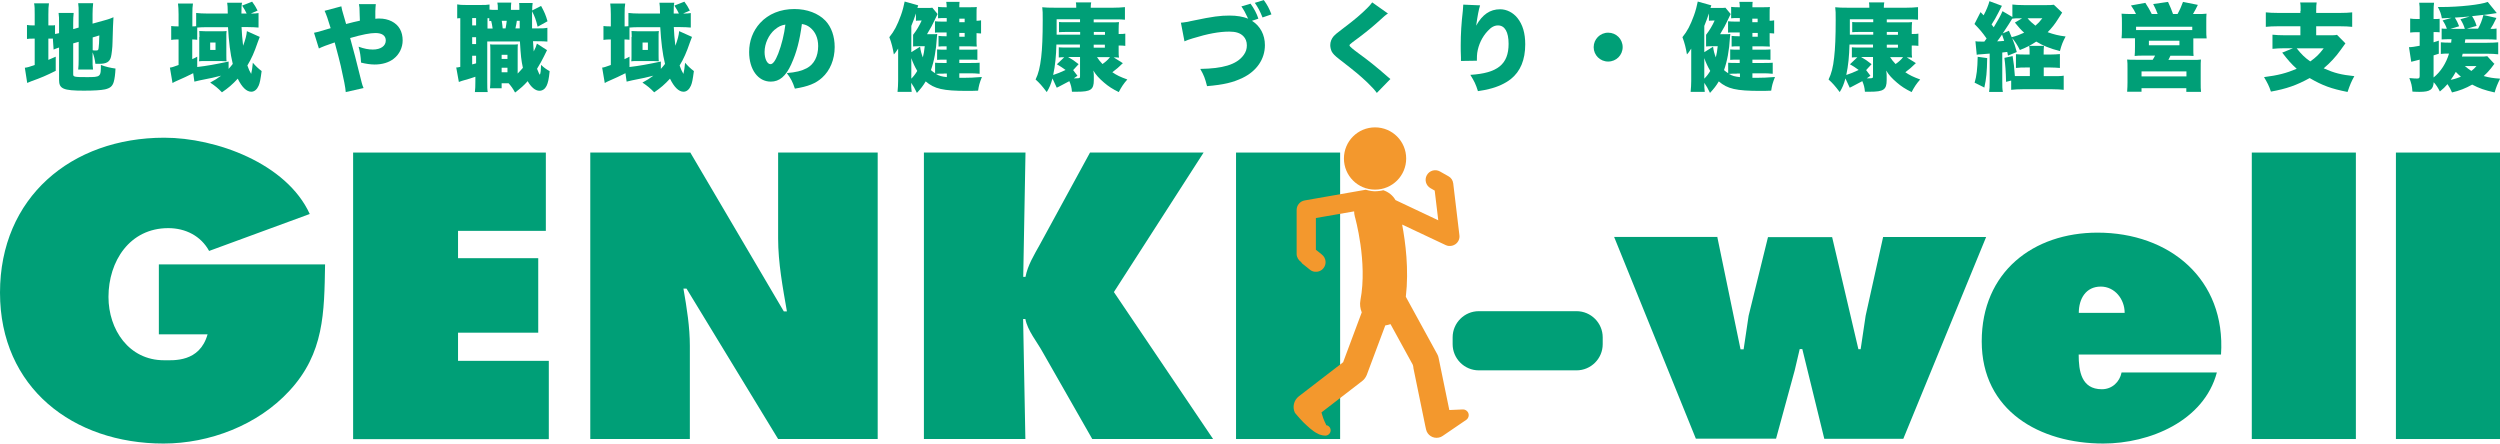
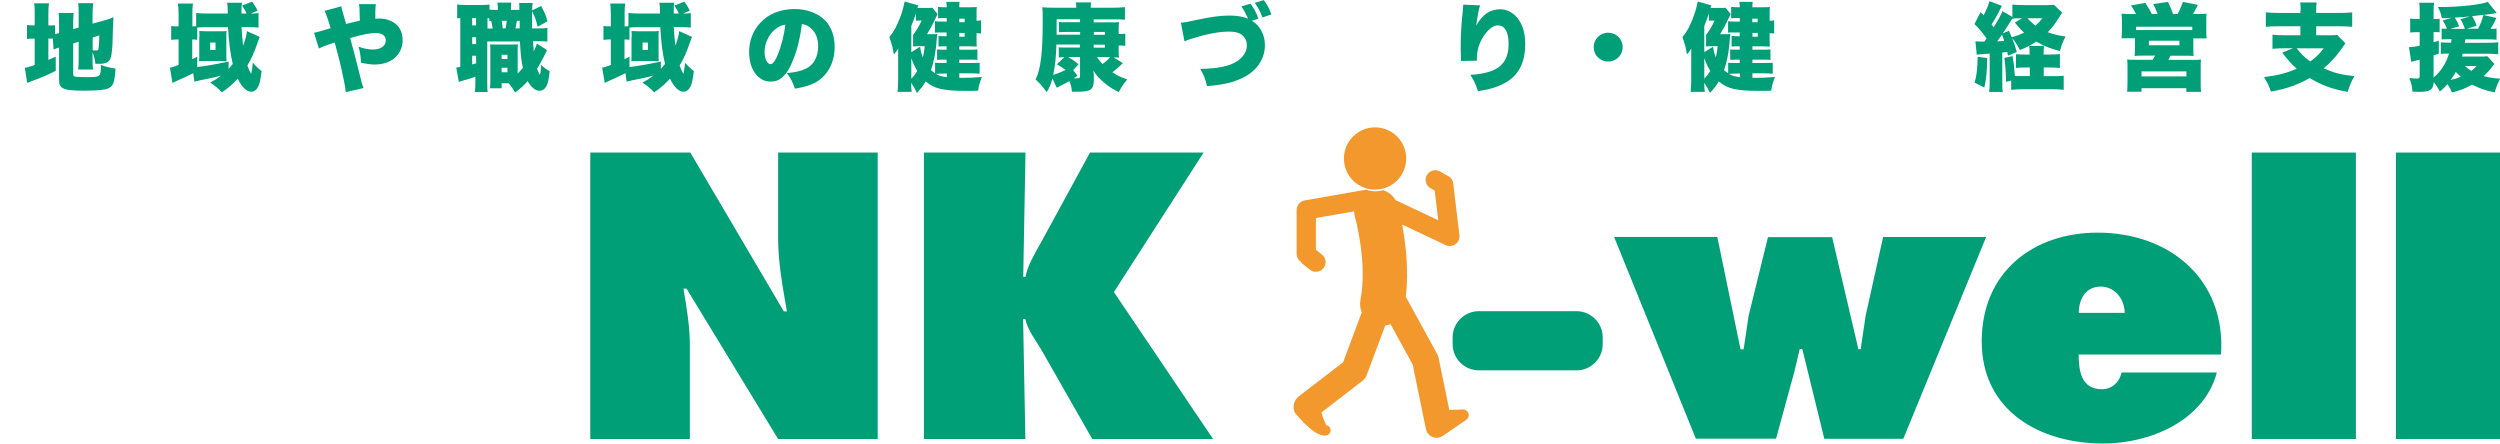
<svg xmlns="http://www.w3.org/2000/svg" id="_レイヤー_1" data-name="レイヤー 1" viewBox="0 0 210.41 37.33">
  <defs>
    <style>
      .cls-1 {
        fill: #009f77;
      }

      .cls-1, .cls-2 {
        stroke-width: 0px;
      }

      .cls-2 {
        fill: #f3982d;
      }
    </style>
  </defs>
  <g>
    <g>
      <g>
-         <path class="cls-1" d="M27.36,22.25c-.07,4.07-.07,7.48-3.01,10.65-2.65,2.88-6.72,4.43-10.59,4.43-7.61,0-13.76-4.7-13.76-12.7s5.99-13.04,13.83-13.04c4.33,0,10.29,2.15,12.24,6.42l-8.47,3.11c-.69-1.26-1.98-1.92-3.44-1.92-3.24,0-5.03,2.78-5.03,5.79,0,2.75,1.72,5.33,4.67,5.33.81,0,3,.19,3.67-2.18h-4.1v-5.89h14Z" />
-         <path class="cls-1" d="M29.73,12.84h16.21v6.59h-7.39v2.3h6.75v6.27h-6.75v2.37h7.64v6.59h-16.47V12.84Z" />
        <path class="cls-1" d="M49.69,12.84h8.41l7.87,13.37h.26c-.35-2.02-.74-4.09-.74-6.14v-7.23h8.38v24.11h-8.38l-7.71-12.66h-.26c.29,1.66.54,3.23.54,4.83v7.83h-8.38V12.84Z" />
        <path class="cls-1" d="M77.77,12.84h8.54l-.19,10.46h.19c.19-.99.73-1.85,1.21-2.72l4.22-7.74h9.56l-7.55,11.74,8.35,12.37h-10.17l-4.16-7.29c-.51-.93-1.28-1.82-1.47-2.81h-.19l.19,10.1h-8.54V12.84Z" />
-         <path class="cls-1" d="M104.03,12.84h8.76v24.11h-8.76V12.84Z" />
        <path class="cls-1" d="M189.52,12.84h8.76v24.11h-8.76V12.84Z" />
        <path class="cls-1" d="M201.65,12.84h8.76v24.11h-8.76V12.84Z" />
        <path class="cls-1" d="M144.54,19.97l1.95,9.43h.26l.42-2.82,1.63-6.62h5.4l2.21,9.43h.19l.42-2.82,1.47-6.62h8.67l-6.97,16.98h-6.65l-1.85-7.55h-.22l-.42,1.79-1.57,5.75h-6.75l-6.88-16.98h8.7Z" />
        <path class="cls-1" d="M174.95,29.85c0,1.37.22,2.91,1.95,2.91.86,0,1.5-.61,1.66-1.41h8.02c-1.09,4.09-5.66,5.98-9.56,5.98-5.34,0-10.23-2.75-10.23-8.6s4.35-9.15,9.75-9.15c6.04,0,10.81,3.9,10.39,10.26h-11.99ZM178.82,26.33c0-1.15-.83-2.21-2.01-2.21-1.25,0-1.85,1.02-1.85,2.21h3.87Z" />
      </g>
      <path class="cls-1" d="M132.69,26.19h-8.23c-1.21,0-2.2.99-2.2,2.2v.58c0,1.21.99,2.2,2.2,2.2h8.23c1.21,0,2.2-.99,2.2-2.2v-.58c0-1.21-.99-2.2-2.2-2.2Z" />
    </g>
    <g>
      <path class="cls-2" d="M118.95,30.94l1.01,4.92.06.27c.1.49.58.8,1.07.7.12-.02.23-.07.33-.14l1.98-1.35c.22-.15.28-.45.13-.67-.1-.14-.26-.22-.42-.21l-1.13.05-.9-4.38c-.02-.11-.06-.22-.11-.31l-2.65-4.84c.27-2.3-.03-4.59-.31-6.08l3.67,1.73c.08.04.17.06.25.07.2.02.4-.03.57-.15.24-.17.37-.46.33-.75l-.52-4.36c-.03-.26-.18-.49-.41-.61l-.71-.4c-.39-.22-.88-.08-1.1.31-.22.39-.08.88.31,1.1l.35.2.3,2.5-3.6-1.7s0,0,0,0c-.23-.4-.6-.69-1.03-.83-.1.04-.46.09-.74.09s-.74-.13-.74-.13l-2.57.45-2.57.45c-.39.07-.67.41-.67.8v3.72c.01.28.16.51.37.66.03.04.06.09.1.13l.65.52c.12.1.27.16.41.17.27.03.55-.07.73-.3.28-.35.22-.86-.13-1.14l-.51-.41v-2.67s1.61-.28,1.61-.28l1.61-.28c0,.15.02.29.06.44.02.07,1.08,3.82.47,7.03-.07.36-.02.71.11,1.03l-1.55,4.15s0,.03-.02.05l-.69.53-3.04,2.34h0c-.42.33-.55.9-.33,1.37h0s.04.06.06.08l.06.07.12.14c.08.09.16.18.24.27.16.18.33.35.52.52.18.17.37.33.59.49.11.08.23.15.38.22l.05.03.06.02.06.02.07.02c.09.03.2.05.31.05.24.03.46-.15.49-.39.03-.24-.15-.46-.39-.49.02-.03,0-.06-.03-.12-.03-.06-.07-.13-.1-.21-.07-.16-.14-.34-.19-.53-.02-.07-.04-.14-.06-.21l1.13-.87,2.31-1.78c.17-.13.29-.31.37-.5l1.56-4.17c.15-.02.3-.06.44-.11l1.87,3.41s.04.1.06.24Z" />
      <path class="cls-2" d="M118.35,13.34c0,1.45-1.17,2.62-2.62,2.62s-2.62-1.17-2.62-2.62,1.17-2.62,2.62-2.62,2.62,1.17,2.62,2.62Z" />
    </g>
  </g>
  <g>
    <path class="cls-1" d="M4.46,3.25c-.08,0-.17,0-.31,0h-.08v1.79c.26-.11.31-.14.62-.27v1.19c-.8.4-1.22.58-2.06.88-.15.06-.23.09-.34.14l-.2-1.28c.21-.02.38-.07.83-.23v-2.22h-.07c-.28,0-.41,0-.58.03v-1.18c.16.03.3.04.57.04h.08v-.91c0-.48,0-.68-.05-.95h1.25c-.04.28-.05.46-.05.96v.9h.14c.25,0,.33,0,.42-.02v.74c.1-.02.15-.02.34-.07v-.82c0-.43,0-.61-.04-.88h1.27c-.03.32-.04.48-.04.83v.53l.46-.13v-1.18c0-.43,0-.59-.04-.87h1.26c-.03.3-.05.57-.05.9v.82l1.08-.3c.33-.1.47-.14.68-.24-.03.49-.05.91-.08,2.11,0,.41-.08,1.05-.13,1.23-.11.42-.38.58-.98.58-.06,0-.13,0-.33,0-.05-.38-.12-.67-.24-.97v.62c0,.36,0,.52.04.83h-1.25c.03-.29.04-.43.04-.87v-1.46l-.46.13v2.6c0,.22.09.24,1.15.24,1.16,0,1.18-.02,1.18-1.02.42.15.79.24,1.23.3-.02.46-.07.86-.15,1.13-.11.36-.3.52-.73.62-.32.07-.93.11-1.78.11-1.74,0-2.09-.16-2.09-.9v-2.73c-.18.06-.3.1-.46.17l-.06-.89ZM7.8,4.23c.09.02.21.02.27.02.18,0,.21-.03.23-.22.03-.21.04-.39.06-1.05l-.56.17v1.08Z" />
    <path class="cls-1" d="M21.86,3.11q-.06.16-.17.45c-.29.85-.52,1.37-.87,1.95.1.3.19.5.32.71.06-.26.1-.51.14-.94.26.3.45.48.74.7-.1.75-.15.99-.25,1.23-.14.32-.36.51-.62.51-.4,0-.79-.38-1.14-1.1-.44.48-.8.79-1.33,1.15-.34-.35-.57-.54-.99-.82.4-.21.59-.34.92-.58-.55.14-.86.21-1.78.39-.16.03-.38.09-.47.11l-.1-.71c-.57.29-.72.35-1.39.65-.16.07-.23.1-.35.18l-.22-1.3c.17-.02.26-.05.73-.22v-2.15h-.12c-.21,0-.35.02-.5.04v-1.17c.18.02.3.03.51.03h.11v-1.01c0-.45-.02-.63-.05-.91h1.26c-.04.26-.05.45-.05.91v1.01c.17,0,.19,0,.32-.02v-1.11c.22.03.57.05.98.05h1.68c0-.54-.02-.68-.05-.91h1.25c-.04.21-.05.4-.05.91h.44c-.12-.25-.17-.34-.38-.67l.84-.33c.19.26.32.46.46.75l-.57.25c.29,0,.43,0,.65-.04v1.22c-.22-.02-.56-.04-.91-.04h-.52c.02.5.06.94.13,1.57.18-.46.3-.9.32-1.23l1.09.49ZM19.23,5.81c.16-.18.24-.27.36-.43-.21-.86-.33-1.85-.4-3.09h-1.74c-.3,0-.59,0-.85.03v1.03c-.14-.02-.22-.02-.42-.03v1.66c.15-.07.22-.1.42-.21v.87c.84-.1,1.51-.22,2.64-.46v.62ZM16.79,3.11c0-.28-.02-.45-.02-.5.1,0,.3.02.51.02h1.42c.11,0,.28,0,.37-.02,0,.06-.02.18-.02.27v1.79q0,.42.02.49c-.14,0-.28-.02-.44-.02h-1.42c-.18,0-.34,0-.46.02.02-.14.02-.27.02-.46v-1.59ZM17.69,4.2h.45v-.62h-.45v.62Z" />
    <path class="cls-1" d="M28.73.54c.05.27.07.36.16.65.1.36.11.38.24.83.57-.15.74-.19,1.16-.28q0-.18-.02-.56c0-.52-.02-.62-.06-.83h1.42c-.02.2-.03.3-.04.6v.63c.18-.02.23-.02.34-.02.77,0,1.42.33,1.73.88.15.26.23.6.23.96,0,.6-.28,1.18-.75,1.54-.4.32-.97.49-1.61.49-.33,0-.75-.06-1.14-.16-.04-.61-.08-.84-.21-1.34.47.17.83.24,1.2.24.66,0,1.09-.3,1.09-.76,0-.41-.31-.63-.87-.63-.46,0-1.11.13-2.13.42.2.68.58,2.16.98,3.78.05.18.07.25.15.43l-1.5.34c-.02-.36-.16-1.06-.42-2.21-.07-.31-.24-.97-.51-1.97-.66.22-1.07.38-1.33.51l-.41-1.32q.23-.03,1.13-.31c.12-.03.17-.05.27-.08-.22-.74-.38-1.19-.51-1.46l1.42-.38Z" />
    <path class="cls-1" d="M45.16,2.39c.5,0,.63,0,.91-.05v1.16c-.26-.02-.39-.03-.91-.03h-.3c.02.26.02.36.06.86.15-.3.19-.39.27-.66l.85.55c-.09.18-.15.29-.25.51-.1.22-.4.76-.59,1.06.17.41.17.42.24.5.06-.14.09-.39.1-.83.24.23.42.36.72.53-.06.66-.14.99-.26,1.24-.13.26-.34.41-.6.41-.34,0-.7-.3-.99-.81-.32.37-.57.58-1.06.96-.18-.34-.33-.54-.54-.78h-.59v.42h-.98c.02-.22.03-.41.03-.66v-2.38c0-.36,0-.43-.02-.66.11.02.18.02.46.02h1.4c.19,0,.3,0,.48-.02-.02.15-.02.25-.02.66v1.8c.18-.18.28-.3.44-.48-.14-.66-.18-1.01-.25-2.22h-2.37c-.17,0-.25,0-.38,0v3.39c0,.47,0,.65.04.87h-1.08c.03-.25.04-.49.04-.88v-.41c-.41.14-.47.16-1.14.35-.13.04-.15.05-.25.09l-.22-1.22c.07,0,.14,0,.34-.05V1.53c-.11,0-.14,0-.26.02V.37c.21.04.38.05.78.05h1.14c.41,0,.58,0,.8-.04v.43c.12.02.25.02.4.02h.3c0-.34,0-.41-.04-.61h1.17c-.02.2-.03.28-.03.61h.71v-.15c0-.23,0-.26-.02-.43h1.14c-.03.23-.04.37-.04.63l.75-.38c.28.51.4.79.54,1.29l-.83.46c-.14-.58-.24-.86-.47-1.3v.18c0,.09,0,.29,0,.6,0,.14,0,.37,0,.66h.34ZM39.74,2.14h.33v-.62h-.33v.62ZM39.74,3.71h.33v-.58h-.33v.58ZM39.74,5.42c.18-.04.22-.06.33-.09v-.64h-.33v.73ZM41.46,2.39c-.03-.25-.08-.48-.12-.63-.07,0-.09,0-.16.02v-.25c-.07,0-.08,0-.15,0v.87h.43ZM42.22,4.96h.49v-.35h-.49v.35ZM42.22,6.08h.49v-.38h-.49v.38ZM42.55,2.39c.05-.22.07-.42.1-.64h-.42c.02.16.06.38.08.64h.24ZM43.74,2.39v-.64h-.24c-.03.21-.07.43-.12.64h.36Z" />
    <path class="cls-1" d="M58.24,3.11q-.06.16-.17.45c-.29.85-.52,1.37-.87,1.95.1.3.19.5.32.71.06-.26.1-.51.14-.94.26.3.45.48.74.7-.1.75-.15.99-.25,1.23-.14.32-.36.51-.62.51-.4,0-.79-.38-1.14-1.1-.44.48-.8.79-1.33,1.15-.34-.35-.57-.54-.99-.82.4-.21.59-.34.92-.58-.55.14-.86.21-1.78.39-.16.03-.38.09-.47.11l-.1-.71c-.57.29-.72.35-1.39.65-.16.07-.23.1-.35.18l-.22-1.3c.17-.02.26-.05.73-.22v-2.15h-.12c-.21,0-.35.02-.5.04v-1.17c.18.02.3.03.51.03h.11v-1.01c0-.45-.02-.63-.05-.91h1.26c-.04.26-.05.45-.05.91v1.01c.17,0,.19,0,.32-.02v-1.11c.22.03.57.05.98.05h1.68c0-.54-.02-.68-.05-.91h1.25c-.04.21-.05.4-.05.91h.44c-.12-.25-.17-.34-.38-.67l.84-.33c.19.26.32.46.46.75l-.57.25c.29,0,.43,0,.65-.04v1.22c-.22-.02-.56-.04-.91-.04h-.52c.02.5.06.94.13,1.57.18-.46.3-.9.32-1.23l1.09.49ZM55.61,5.81c.16-.18.24-.27.36-.43-.21-.86-.33-1.85-.4-3.09h-1.74c-.3,0-.59,0-.85.03v1.03c-.14-.02-.22-.02-.42-.03v1.66c.15-.07.22-.1.42-.21v.87c.84-.1,1.51-.22,2.64-.46v.62ZM53.17,3.11c0-.28-.02-.45-.02-.5.1,0,.3.02.51.02h1.42c.11,0,.28,0,.37-.02,0,.06-.02.18-.02.27v1.79q0,.42.02.49c-.14,0-.28-.02-.44-.02h-1.42c-.18,0-.34,0-.46.02.02-.14.02-.27.02-.46v-1.59ZM54.08,4.2h.45v-.62h-.45v.62Z" />
    <path class="cls-1" d="M66.6,5.4c-.46,1.02-1,1.47-1.73,1.47-1.07,0-1.82-1.02-1.82-2.49,0-.94.32-1.78.92-2.44.7-.77,1.72-1.18,2.89-1.18,1.07,0,2.01.36,2.61.98.51.54.78,1.32.78,2.22,0,1.04-.39,1.98-1.06,2.58-.54.49-1.18.74-2.29.92-.19-.58-.34-.86-.68-1.31.75-.06,1.25-.18,1.68-.41.62-.33.96-1,.96-1.86,0-.68-.24-1.22-.7-1.58-.21-.16-.38-.23-.67-.28-.18,1.38-.45,2.41-.88,3.35ZM65.22,2.48c-.53.45-.87,1.19-.87,1.9,0,.57.22,1.02.5,1.02.2,0,.41-.28.65-.89.28-.72.51-1.65.6-2.44-.34.05-.59.17-.87.41Z" />
    <path class="cls-1" d="M80.74,6.55c.23,0,.29,0,.35,0,.5,0,.9-.02,1.55-.07-.2.5-.26.74-.32,1.15-.41.02-.62.02-.92.02-2.02,0-2.76-.17-3.49-.8-.22.37-.4.6-.74.97-.18-.38-.29-.57-.48-.85,0,.38,0,.41.04.76h-1.19c.03-.34.05-.58.05-.94v-1.96c0-.35,0-.47,0-.74-.04.07-.07.12-.1.15-.1.16-.13.19-.26.34-.1-.58-.19-.95-.38-1.45.42-.52.66-.99.97-1.83.14-.38.26-.85.32-1.17l1.14.32c-.03.1-.04.1-.07.22.14,0,.21,0,.38,0h.36c.28,0,.39,0,.52-.02l.44.53q-.06.1-.3.62c-.15.32-.22.46-.59,1.08h.45c.18,0,.33,0,.41-.02q-.02.1-.03.3c-.06,1.09-.24,2.01-.5,2.74.14.12.2.17.35.26v-.88c.22.02.41.02.71.02h.26v-.28h-.16c-.24,0-.46,0-.64.02v-.88c.18.02.38.02.64.02h.16v-.28h-.18c-.21,0-.33,0-.5.02v-.9c.18.02.29.03.52.03h.16v-.32h-.64c-.12,0-.23,0-.34.02v-.96c.18.02.36.03.73.03h.26v-.3h-.14c-.3,0-.39,0-.59.02v-.96c.18.02.33.03.59.03h.14c0-.19-.02-.29-.04-.45h1.12c-.02.14-.02.26-.02.45h.89c.3,0,.45,0,.58-.02-.02.17-.02.29-.02.54v.62c.17,0,.26-.02.38-.04v1.11c-.17-.02-.22-.02-.38-.03v.6c0,.22,0,.4.02.53q-.17,0-.62-.02h-.85v.28h.84c.3,0,.46,0,.68-.02v.88c-.22-.02-.41-.02-.69-.02h-.83v.28h.97c.3,0,.51,0,.74-.02v.93c-.34-.03-.5-.04-.74-.04h-.97v.35ZM77.44,3.93c.04.34.11.59.23.9.08-.32.11-.5.16-.94h-.53c-.14,0-.21,0-.45.02v-.98c.3-.39.51-.74.72-1.2h-.14c-.17,0-.24,0-.34.02v-.62c-.14.43-.22.62-.39,1.05v2.21l.74-.46ZM76.7,6.62c.18-.18.34-.38.5-.65-.21-.36-.37-.7-.5-1.08v1.73ZM79.42,6.2c-.28,0-.47,0-.66.02.3.17.48.22.93.27v-.3h-.26ZM81.19,1.87v-.3h-.45v.3h.45ZM80.74,3.09h.45v-.32h-.45v.32Z" />
    <path class="cls-1" d="M94.52,5.3c-.33.33-.58.54-.9.78.38.26.66.39,1.26.61-.32.36-.49.62-.72,1.06-.53-.26-.87-.48-1.24-.8-.42-.36-.66-.62-.9-1.01.03.18.04.29.04.44v.36c0,.81-.26.98-1.42.98-.1,0-.24,0-.42,0-.03-.37-.09-.58-.22-.89q-.22.13-.72.38l-.23.12s-.06.02-.11.05l-.36-.78c-.14.51-.25.77-.48,1.15-.42-.55-.59-.74-.94-1.06.24-.49.37-1.02.47-1.86.09-.74.13-1.79.13-3.13,0-.65,0-.76-.04-1.09.28.03.54.04,1.13.04h1.73v-.05c0-.17,0-.26-.03-.4h1.29c-.03.12-.03.21-.04.45h1.85c.36,0,.76-.02,1.03-.05v1.06c-.22-.02-.39-.03-.66-.03h-1.97v.25h1.48c.31,0,.46,0,.65-.02-.02.18-.03.32-.03.63v.37h.07c.24,0,.35,0,.49-.03v1.03c-.18-.02-.29-.03-.51-.03h-.05v.44c0,.32,0,.42.03.58-.14-.02-.29-.02-.45-.02l.78.49ZM88.91,3.76c-.02.91-.1,1.77-.27,2.55.32-.1.62-.22,1.04-.42-.25-.19-.38-.27-.73-.48l.62-.59c-.24,0-.32,0-.46.02v-.86c.14.02.3.02.54.02h1.24v-.25h-1.99ZM90.9,2.69h-1.22c-.17,0-.3,0-.55.02v-.86c.14.02.27.02.54.02h1.23v-.25h-1.97v.41q0,.21,0,.89h1.98v-.24ZM90.68,6.38c-.13.1-.18.13-.3.21q.18,0,.22,0c.27,0,.3-.02.3-.18v-1.61h-1c.32.18.54.33.88.6l-.46.5.35.46ZM93,2.69h-.94v.24h.94v-.24ZM92.05,3.76v.25h.94v-.25h-.94ZM92.33,4.81c.14.22.26.37.46.58.25-.17.49-.39.63-.58h-1.09Z" />
    <path class="cls-1" d="M105.01,1.51l-.03-.08c-.15-.33-.31-.62-.5-.89l.77-.23c.28.38.52.82.66,1.26l-.54.18c.7.44,1.09,1.18,1.09,2.05,0,1.17-.69,2.18-1.87,2.75-.81.39-1.59.58-3,.7-.18-.7-.26-.9-.57-1.45.98-.02,1.67-.1,2.28-.28.63-.19,1.08-.48,1.38-.9.18-.25.26-.5.26-.8,0-.32-.1-.58-.3-.78-.26-.26-.62-.38-1.18-.38-.85,0-1.82.18-3.08.57-.3.09-.5.16-.69.25l-.3-1.57c.3-.02.55-.07,1.06-.18,1.62-.34,2.25-.42,3.03-.42.62,0,1.14.09,1.57.26l-.03-.07ZM106.36,0c.29.39.46.71.65,1.21l-.75.26c-.21-.52-.38-.85-.65-1.23l.75-.23Z" />
-     <path class="cls-1" d="M116.81,1.14c-.19.12-.27.19-1.01.86-.46.41-1.11.93-1.96,1.55-.22.16-.26.21-.26.28q0,.1.75.65c.87.63,1.55,1.18,2.44,1.96.05.04.12.1.25.21l-1.14,1.17c-.19-.26-.37-.46-.79-.87-.69-.65-.97-.88-2.36-1.96-.4-.31-.54-.46-.65-.66-.07-.15-.12-.35-.12-.53,0-.28.1-.54.3-.77.11-.12.23-.22.73-.6,1.06-.8,1.55-1.22,2.1-1.77.19-.19.27-.28.4-.46l1.33.94Z" />
    <path class="cls-1" d="M124.57.45c-.11.34-.21.86-.33,1.71.52-.94,1.17-1.38,2.02-1.38.54,0,1.08.27,1.45.73.45.56.66,1.29.66,2.22,0,1.31-.41,2.29-1.22,2.93-.46.36-1.1.66-1.82.83-.27.07-.48.11-.94.18-.19-.6-.3-.82-.64-1.37,2.29-.14,3.22-.89,3.22-2.61,0-1-.32-1.55-.89-1.55-.3,0-.57.14-.86.46-.48.5-.79,1.17-.89,1.85-.02.18-.03.28-.03.66l-1.34.02c0-.06,0-.1,0-.14v-.16c-.02-.31-.02-.79-.02-1.02,0-.97.06-1.89.18-2.92.02-.23.03-.32.03-.44v-.06l1.41.06Z" />
    <path class="cls-1" d="M136.57,3.96c0,.68-.54,1.22-1.22,1.22s-1.22-.54-1.22-1.21.54-1.22,1.22-1.22,1.22.54,1.22,1.22Z" />
    <path class="cls-1" d="M147.49,6.55c.23,0,.29,0,.35,0,.5,0,.9-.02,1.55-.07-.2.5-.26.74-.32,1.15-.41.02-.62.02-.92.02-2.02,0-2.76-.17-3.49-.8-.22.37-.4.6-.74.97-.18-.38-.29-.57-.48-.85,0,.38,0,.41.04.76h-1.19c.03-.34.05-.58.05-.94v-1.96c0-.35,0-.47,0-.74-.04.07-.07.12-.1.15-.1.16-.13.19-.26.34-.1-.58-.19-.95-.38-1.45.42-.52.66-.99.97-1.83.14-.38.26-.85.32-1.17l1.14.32c-.03.1-.04.1-.07.22.14,0,.21,0,.38,0h.36c.28,0,.39,0,.52-.02l.44.53q-.06.1-.3.62c-.15.32-.22.46-.59,1.08h.45c.18,0,.33,0,.41-.02q-.02.1-.03.3c-.06,1.09-.24,2.01-.5,2.74.14.12.2.17.35.26v-.88c.22.02.41.02.71.02h.26v-.28h-.16c-.24,0-.46,0-.64.02v-.88c.18.02.38.02.64.02h.16v-.28h-.18c-.21,0-.33,0-.5.02v-.9c.18.02.29.03.52.03h.16v-.32h-.64c-.12,0-.23,0-.34.02v-.96c.18.02.36.03.73.03h.26v-.3h-.14c-.3,0-.39,0-.59.02v-.96c.18.02.33.03.59.03h.14c0-.19-.02-.29-.04-.45h1.12c-.02.14-.02.26-.02.45h.89c.3,0,.45,0,.58-.02-.02.17-.02.29-.02.54v.62c.17,0,.26-.02.38-.04v1.11c-.17-.02-.22-.02-.38-.03v.6c0,.22,0,.4.02.53q-.17,0-.62-.02h-.85v.28h.84c.3,0,.46,0,.68-.02v.88c-.22-.02-.41-.02-.69-.02h-.83v.28h.97c.3,0,.51,0,.74-.02v.93c-.34-.03-.5-.04-.74-.04h-.97v.35ZM144.18,3.93c.04.34.11.59.23.9.08-.32.11-.5.16-.94h-.53c-.14,0-.21,0-.45.02v-.98c.3-.39.51-.74.72-1.2h-.14c-.17,0-.24,0-.34.02v-.62c-.14.43-.22.62-.39,1.05v2.21l.74-.46ZM143.44,6.62c.18-.18.34-.38.5-.65-.21-.36-.37-.7-.5-1.08v1.73ZM146.17,6.2c-.28,0-.47,0-.66.02.3.17.48.22.93.27v-.3h-.26ZM147.93,1.87v-.3h-.45v.3h.45ZM147.49,3.09h.45v-.32h-.45v.32Z" />
-     <path class="cls-1" d="M161.26,5.3c-.33.33-.58.54-.9.78.38.26.66.39,1.25.61-.32.36-.49.62-.72,1.06-.53-.26-.87-.48-1.24-.8-.42-.36-.66-.62-.9-1.01.03.18.04.29.04.44v.36c0,.81-.26.98-1.41.98-.1,0-.24,0-.42,0-.03-.37-.09-.58-.22-.89q-.22.13-.72.38l-.23.12s-.06.02-.11.05l-.36-.78c-.14.51-.25.77-.48,1.15-.42-.55-.59-.74-.94-1.06.24-.49.38-1.02.47-1.86.09-.74.13-1.79.13-3.13,0-.65,0-.76-.04-1.09.28.03.54.04,1.14.04h1.73v-.05c0-.17,0-.26-.03-.4h1.29c-.03.12-.03.21-.04.45h1.85c.36,0,.76-.02,1.03-.05v1.06c-.22-.02-.39-.03-.66-.03h-1.97v.25h1.48c.31,0,.46,0,.65-.02-.02.18-.03.32-.03.63v.37h.07c.24,0,.35,0,.49-.03v1.03c-.18-.02-.29-.03-.51-.03h-.05v.44c0,.32,0,.42.03.58-.14-.02-.29-.02-.45-.02l.78.49ZM155.66,3.76c-.02.91-.1,1.77-.27,2.55.32-.1.62-.22,1.04-.42-.25-.19-.37-.27-.73-.48l.62-.59c-.24,0-.32,0-.46.02v-.86c.14.02.3.02.54.02h1.24v-.25h-1.99ZM157.65,2.69h-1.21c-.17,0-.3,0-.55.02v-.86c.14.02.27.02.54.02h1.23v-.25h-1.97v.41q0,.21,0,.89h1.97v-.24ZM157.42,6.38c-.13.1-.18.13-.3.21q.18,0,.22,0c.27,0,.3-.02.3-.18v-1.61h-1c.32.18.54.33.88.6l-.46.5.35.46ZM159.74,2.69h-.94v.24h.94v-.24ZM158.8,3.76v.25h.94v-.25h-.94ZM159.08,4.81c.14.22.26.37.46.58.25-.17.49-.39.63-.58h-1.09Z" />
    <path class="cls-1" d="M167.01,3.5c.1-.14.13-.18.19-.26-.35-.5-.56-.75-1.02-1.22l.51-1,.26.27c.22-.4.42-.9.49-1.19l1.05.39q-.06.12-.29.56c-.19.38-.39.73-.58,1.01q.08.1.18.24c.39-.64.6-1.03.74-1.36l.83.49V.38c.22.03.54.05.98.05h1.87c.29,0,.43,0,.64-.03l.7.66q-.08.13-.14.22s-.1.15-.22.34c-.24.39-.5.72-.86,1.09.5.18.92.29,1.51.36-.24.45-.34.7-.48,1.23-.86-.22-1.43-.46-1.99-.8-.46.3-.75.46-1.38.71-.21-.42-.37-.67-.65-1.01.18.44.26.7.39,1.18l-.74.3c-.03-.16-.04-.18-.06-.31q-.22.02-.42.05v2.43c0,.46,0,.61.05.89h-1.16c.04-.26.05-.43.05-.89v-2.34q-.22.02-.75.06c-.15,0-.24.02-.34.04l-.11-1.14c.16.03.21.03.59.03h.17ZM167.25,4.89c-.02,1.17-.07,1.72-.24,2.48l-.82-.41c.17-.55.24-1.17.26-2.18l.8.11ZM168.09,3.48c.22,0,.34-.02.59-.04-.06-.18-.09-.28-.18-.53-.16.23-.27.39-.41.57ZM169.37,1.55c-.18.3-.39.63-.81,1.26l.52-.22c.13.29.17.39.23.54.41-.1.7-.22,1.05-.38-.26-.23-.44-.43-.78-.85l.61-.36h-.17c-.3,0-.46,0-.66.03v-.02ZM170.82,5.68h-.3c-.3,0-.55,0-.85.04v-1.16c.22.02.44.03.85.03h.3c0-.38,0-.55-.04-.73h1.25c-.02.2-.03.37-.03.73h.55c.33,0,.58-.02.82-.04v1.17c-.25-.02-.53-.04-.82-.04h-.54v.73h.74c.45,0,.7,0,.94-.04v1.19c-.28-.03-.54-.05-.95-.05h-2.51c-.39,0-.67.02-.96.05v-.78l-.43.11c-.02-.9-.06-1.38-.14-2.02l.69-.15c.09.54.14.96.19,1.68.15,0,.23,0,.46,0h.8v-.73ZM170.65,1.54c.22.26.37.39.66.62.23-.2.34-.31.58-.62h-1.24Z" />
    <path class="cls-1" d="M179.78,1.19c-.11-.25-.23-.45-.43-.73l1.21-.22c.22.34.39.62.54.94h.5c-.09-.24-.22-.54-.38-.84l1.25-.18c.16.34.34.76.42,1.02h.38c.19-.34.33-.66.46-1.02l1.25.25c-.1.21-.26.53-.41.77h.32c.38,0,.61,0,.82-.03-.02.18-.02.42-.02.76v.62c0,.31,0,.48.03.7h-1.12v.7c0,.5,0,.6.02.78-.26-.02-.44-.02-.83-.02h-1.12c-.06.15-.1.22-.17.35h2c.39,0,.56,0,.74-.03-.02.18-.02.38-.02.78v1.14c0,.4,0,.59.03.8h-1.24v-.31h-3.77v.3h-1.21c.02-.3.03-.56.03-.81v-1.12c0-.38,0-.55-.03-.78.18.02.38.02.74.02h1.41c.1-.15.12-.2.2-.35h-.89c-.42,0-.57,0-.83.03.02-.22.03-.4.03-.79v-.7h-1.13c.02-.22.03-.42.03-.68v-.61c0-.3,0-.49-.03-.78.27.02.5.03.82.03h.4ZM184.52,2.25h-4.74v.28c.13,0,.21,0,.31,0h4.13c.1,0,.18,0,.29,0v-.28ZM180.24,6.43h3.78v-.42h-3.78v.42ZM180.86,3.81h2.57v-.38h-2.57v.38Z" />
    <path class="cls-1" d="M193.63.92c0-.37,0-.53-.04-.71h1.39c-.03.18-.04.34-.04.71v.17h1.92c.49,0,.86-.02,1.11-.05v1.22c-.24-.03-.64-.05-1.1-.05h-1.93v.76h1.08c.34,0,.52,0,.67-.04l.71.72q-.1.12-.42.58c-.37.53-.89,1.09-1.41,1.52.9.4,1.46.54,2.58.66-.25.45-.36.71-.57,1.33-1.37-.27-2.11-.54-3.19-1.17-1.08.6-1.97.91-3.26,1.14-.15-.46-.3-.75-.58-1.22,1.18-.15,1.87-.33,2.75-.7-.47-.43-.7-.69-1.22-1.36l.91-.37h-.69c-.39,0-.75.02-1.04.05v-1.19c.24.03.66.05,1.08.05h1.27v-.76h-1.81c-.47,0-.85.02-1.1.05v-1.22c.26.03.63.05,1.11.05h1.8v-.17ZM193.3,4.07c.4.5.67.77,1.14,1.1.48-.34.73-.58,1.13-1.1h-2.27Z" />
    <path class="cls-1" d="M209.96,5.34q-.1.13-.3.4c-.17.22-.38.44-.62.66.47.13.77.18,1.38.22-.22.44-.34.73-.46,1.16-.82-.18-1.31-.35-1.89-.66-.54.31-1.11.53-1.7.66-.11-.26-.2-.44-.38-.7-.22.26-.34.37-.64.62-.18-.35-.3-.54-.52-.78-.04.62-.31.81-1.17.81-.15,0-.31,0-.62-.02-.03-.47-.1-.74-.26-1.14.34.03.49.04.66.04s.21-.05.21-.24v-1.35q-.53.13-.71.18l-.19-1.23c.24,0,.47-.04.9-.12v-1.14h-.25c-.18,0-.34,0-.55.03v-1.18c.19.03.34.04.57.04h.23v-.55c0-.43,0-.58-.04-.82h1.25c-.03.23-.04.41-.04.82v.55h.17c.13,0,.19,0,.34-.02v1.14c-.15-.02-.22-.02-.34-.02h-.17v.86c.17-.05.23-.07.44-.14v1.1s-.44.14-.44.14v1.86c.6-.48,1.06-1.2,1.3-2.01-.35,0-.48,0-.69.03v-.98c.23.02.44.03.72.03h.15q.02-.1.03-.29h-.17c-.22,0-.44,0-.66.02v-.92c.14.02.27.02.44.02-.09-.26-.21-.5-.36-.7l.76-.22c-.31.02-.39.02-.82.04-.07-.37-.14-.58-.34-.95h.3c1.5,0,3.33-.2,3.9-.43l.76.94c-.26.04-.64.1-1.13.16l1.1.25c-.26.54-.32.64-.5.92.26,0,.37,0,.51-.03v.94c-.24-.02-.49-.03-.79-.03h-1.84q-.02.14-.04.29h1.84c.46,0,.74-.02.97-.04v1.01c-.21-.03-.61-.05-.97-.05h-2.02c-.03.1-.04.14-.06.24h1.43c.38,0,.54,0,.7-.03l.58.63ZM207.82,1.39c-.49.04-.51.05-1.21.09.18.3.22.38.36.73l-.74.22h1.22c-.1-.33-.17-.47-.37-.81l.75-.22ZM206.26,6.72c.31-.06.58-.15.86-.26-.22-.19-.28-.26-.43-.41-.15.27-.26.44-.42.66ZM207.45,5.56c.19.16.34.27.55.41.2-.15.26-.22.43-.41h-.98ZM208.56,2.42c.21-.38.32-.66.46-1.17q-.39.05-.96.11c.18.28.26.44.38.82l-.81.23h.92Z" />
  </g>
</svg>